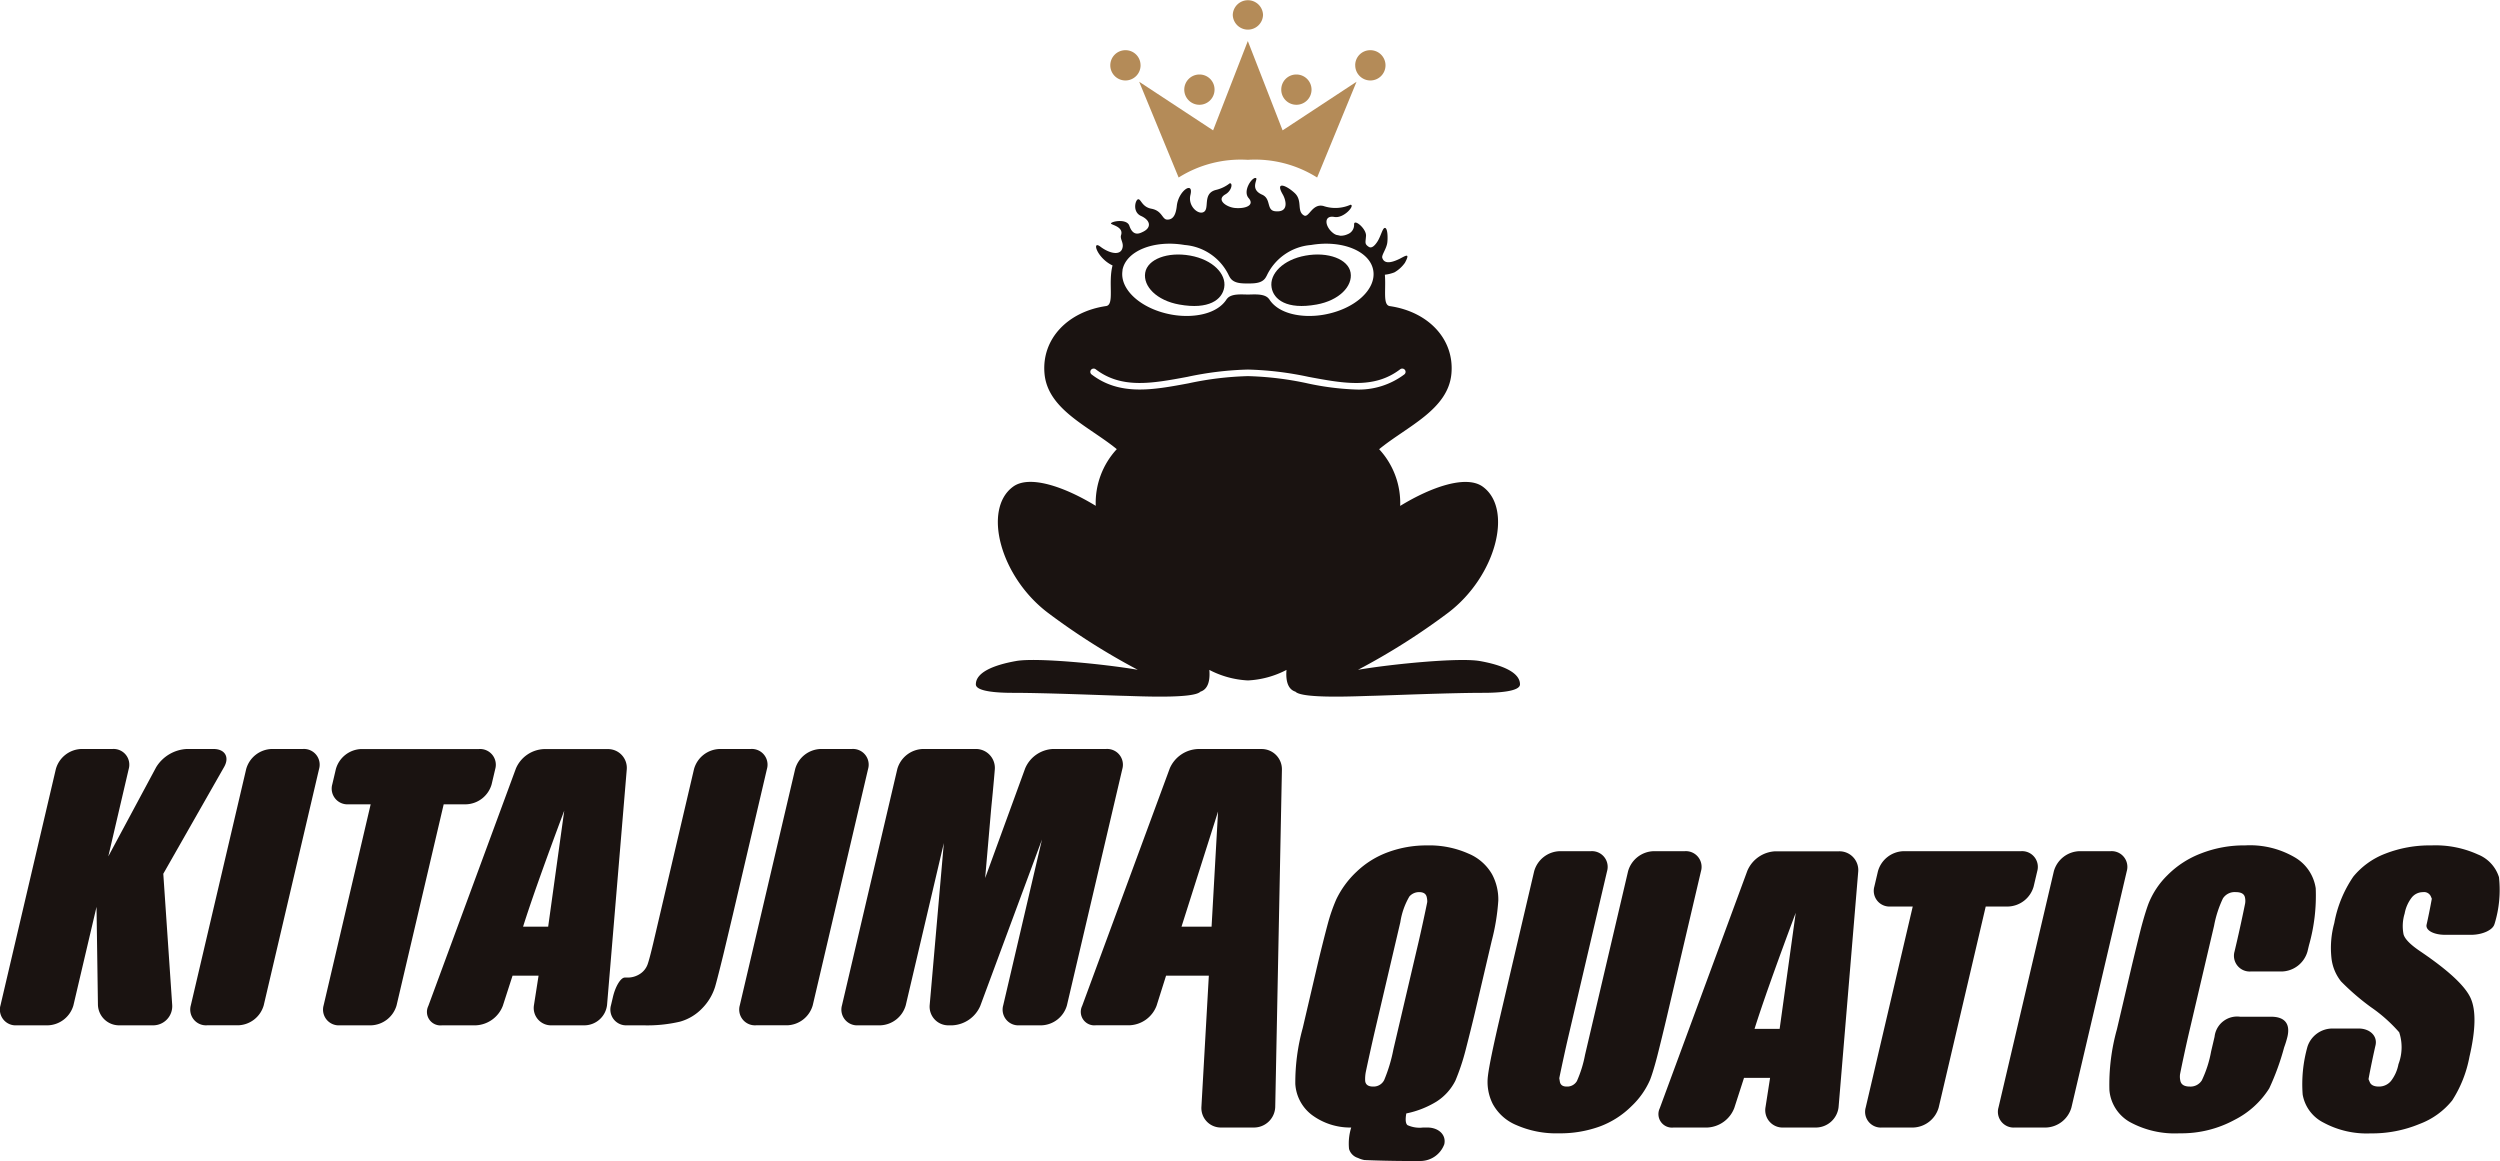
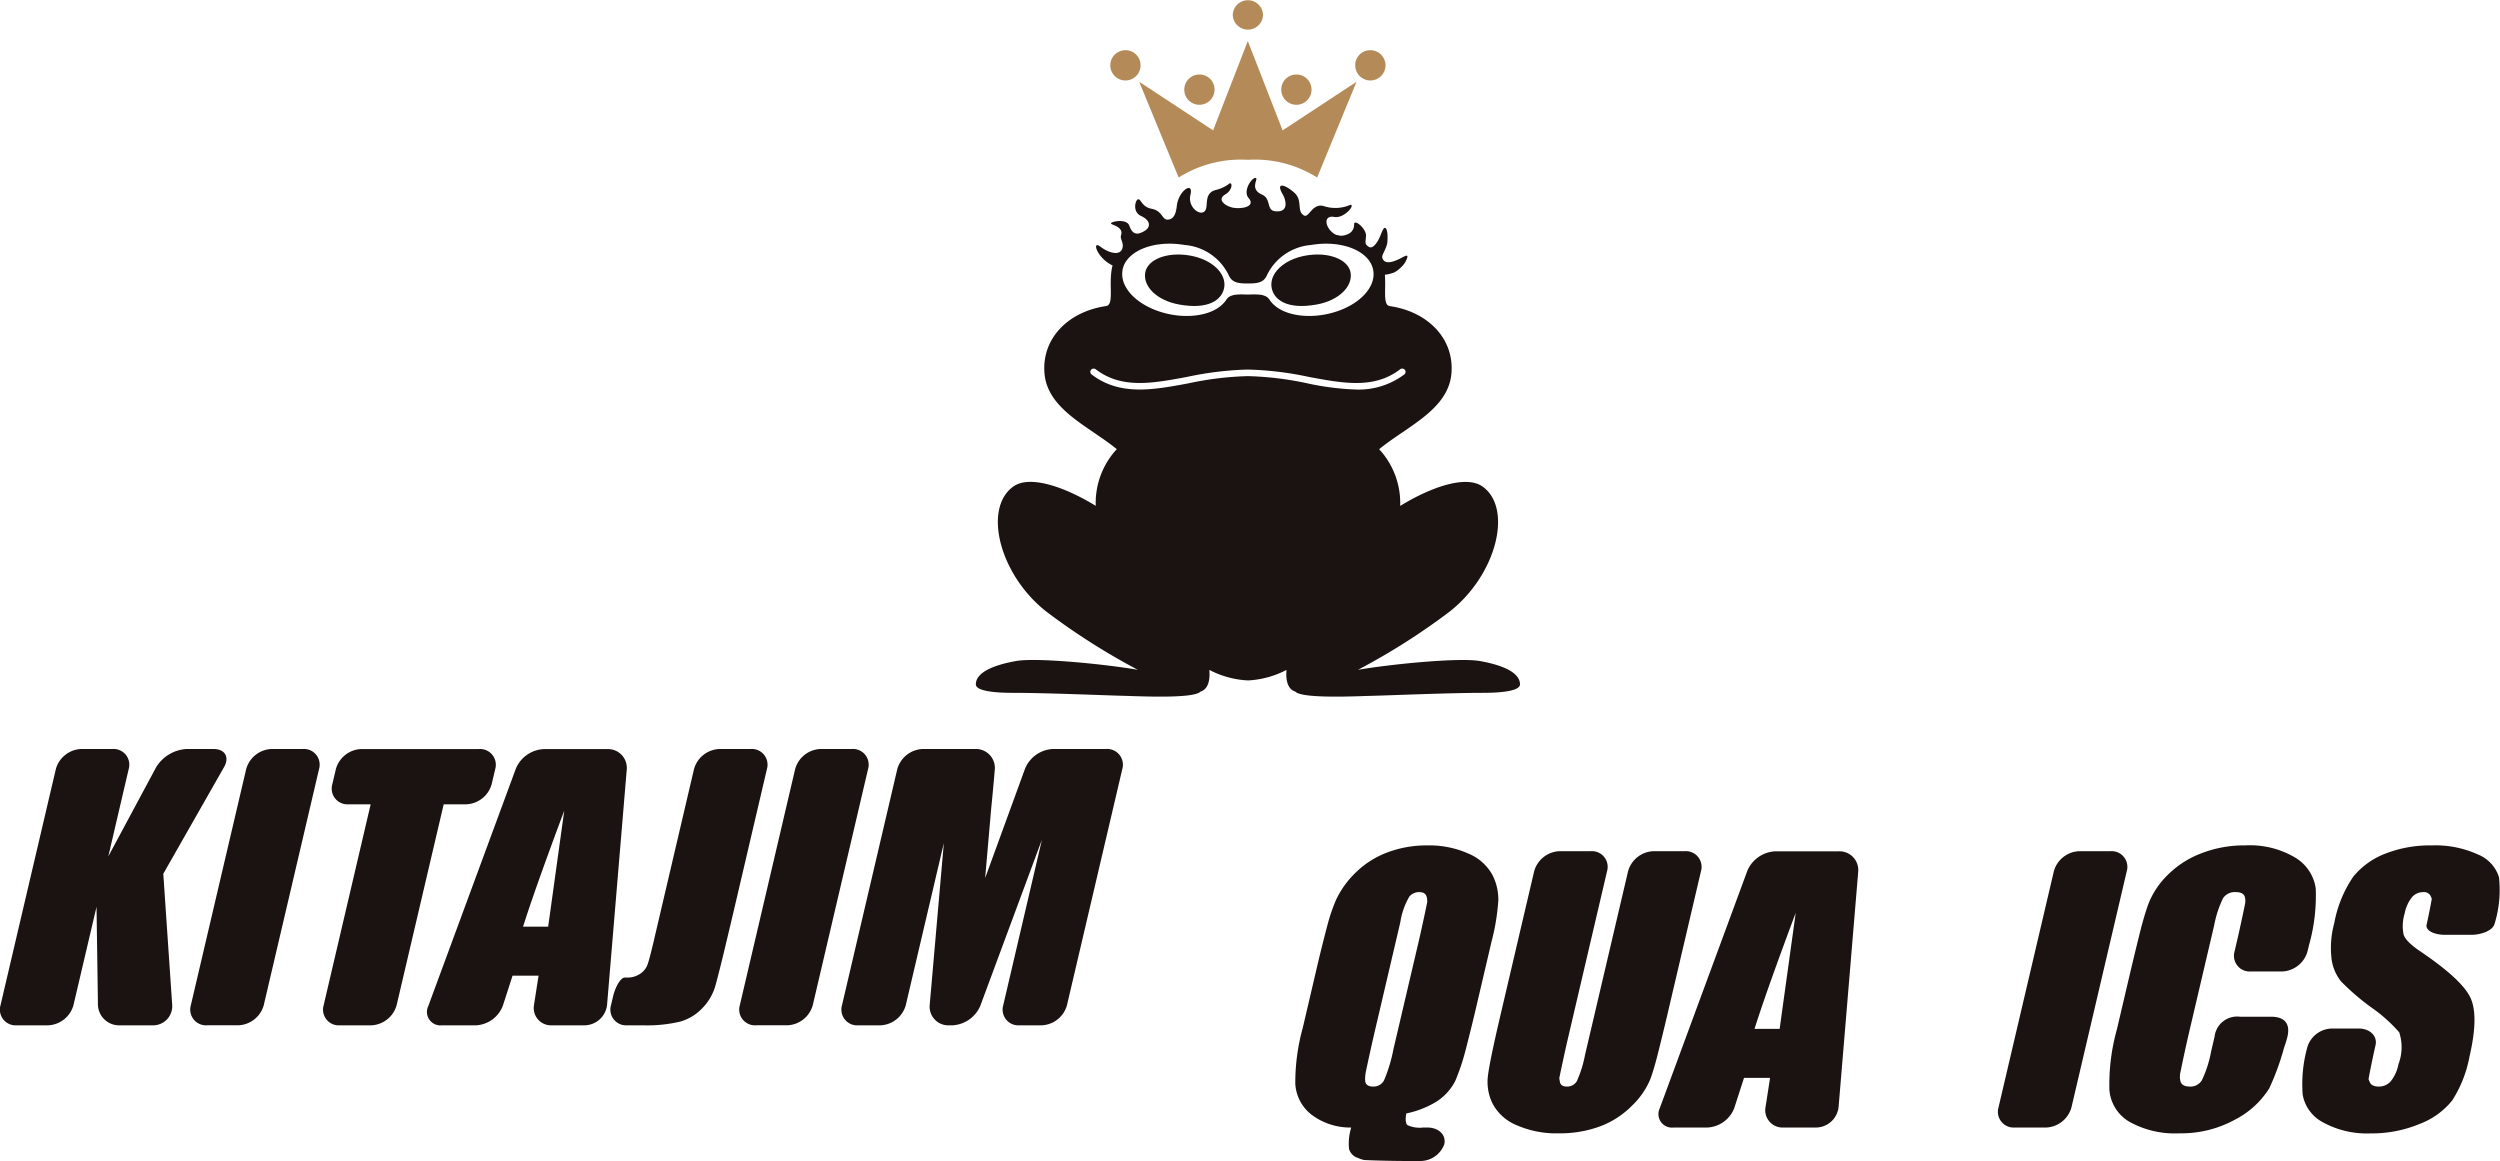
<svg xmlns="http://www.w3.org/2000/svg" width="202" height="93.806" viewBox="0 0 202 93.806">
  <defs>
    <clipPath id="a">
      <rect width="202" height="93.806" fill="none" />
    </clipPath>
  </defs>
  <g clip-path="url(#a)">
    <path d="M13.914,40.231a1.546,1.546,0,0,1-1.573,1.658H9.625a1.71,1.71,0,0,1-1.711-1.661L7.8,32.316,5.934,40.271a2.226,2.226,0,0,1-2.066,1.618H1.347A1.271,1.271,0,0,1,.041,40.271l4.473-19.09A2.219,2.219,0,0,1,6.577,19.56H9.1A1.271,1.271,0,0,1,10.4,21.181L8.753,28.236,12.62,21.03a3.09,3.09,0,0,1,2.474-1.47h2.154c.929,0,1.315.653.863,1.451l-4.916,8.632Z" transform="translate(-0.001 40.958)" fill="#1a1311" />
    <path d="M14,19.56A1.269,1.269,0,0,1,15.3,21.178l-4.47,19.09a2.222,2.222,0,0,1-2.066,1.618H6.249A1.271,1.271,0,0,1,4.94,40.268l4.473-19.09a2.216,2.216,0,0,1,2.066-1.618Z" transform="translate(10.48 40.958)" fill="#1a1311" />
    <path d="M14.254,40.269a2.226,2.226,0,0,1-2.066,1.618H9.671a1.271,1.271,0,0,1-1.312-1.618l3.8-16.24h-1.8a1.27,1.27,0,0,1-1.3-1.618l.289-1.231a2.213,2.213,0,0,1,2.066-1.618h9.5a1.272,1.272,0,0,1,1.309,1.618l-.289,1.231a2.226,2.226,0,0,1-2.066,1.618H18.059Z" transform="translate(17.791 40.96)" fill="#1a1311" />
    <path d="M17.9,37.874l-.785,2.432a2.454,2.454,0,0,1-2.2,1.581H12.2a1.091,1.091,0,0,1-1.108-1.559l7.082-19.2a2.586,2.586,0,0,1,2.263-1.562h5.142a1.519,1.519,0,0,1,1.548,1.655L25.537,40.232a1.857,1.857,0,0,1-1.824,1.655h-2.65a1.4,1.4,0,0,1-1.431-1.643l.37-2.37Zm4.178-13.335q-2.4,6.414-3.328,9.378h2.028Z" transform="translate(23.514 40.96)" fill="#1a1311" />
    <path d="M27.049,19.56a1.269,1.269,0,0,1,1.306,1.618L25.621,32.864c-.21.888-.556,2.345-.769,3.233,0,0-.5,2.054-.691,2.695a4.288,4.288,0,0,1-1.045,1.73,3.951,3.951,0,0,1-1.789,1.071,11.618,11.618,0,0,1-3,.294H17.063a1.271,1.271,0,0,1-1.309-1.618l.157-.665c.207-.891.65-1.6.979-1.575h.16a1.81,1.81,0,0,0,1.064-.306,1.54,1.54,0,0,0,.593-.743c.107-.294.257-.866.458-1.711l3.3-14.09a2.216,2.216,0,0,1,2.066-1.618Z" transform="translate(33.613 40.958)" fill="#1a1311" />
    <path d="M28.127,19.56a1.269,1.269,0,0,1,1.306,1.618l-4.47,19.09A2.222,2.222,0,0,1,22.9,41.886H20.379a1.271,1.271,0,0,1-1.309-1.618l4.473-19.09a2.216,2.216,0,0,1,2.066-1.618Z" transform="translate(40.707 40.958)" fill="#1a1311" />
    <path d="M32.87,40.327a2.6,2.6,0,0,1-2.263,1.562h-.279a1.51,1.51,0,0,1-1.541-1.658l1.143-13.072L26.852,40.268a2.225,2.225,0,0,1-2.066,1.621h-1.78A1.272,1.272,0,0,1,21.7,40.268l4.47-19.09a2.226,2.226,0,0,1,2.066-1.618h4.251a1.531,1.531,0,0,1,1.56,1.658s-.1,1.265-.286,3.088l-.493,5.681L36.5,21.126A2.572,2.572,0,0,1,38.75,19.56h4.291a1.272,1.272,0,0,1,1.309,1.618l-4.473,19.09a2.219,2.219,0,0,1-2.066,1.621H36.034a1.271,1.271,0,0,1-1.306-1.621l3.13-13.391Z" transform="translate(46.333 40.958)" fill="#1a1311" />
    <path d="M54.224,22.229a1.269,1.269,0,0,1,1.306,1.618L52.792,35.533c-.207.888-.562,2.342-.788,3.23,0,0-.32,1.269-.593,1.952a6.468,6.468,0,0,1-1.488,2.11,7.153,7.153,0,0,1-2.558,1.643,9.371,9.371,0,0,1-3.315.557,7.96,7.96,0,0,1-3.428-.662A3.832,3.832,0,0,1,38.7,42.64a3.943,3.943,0,0,1-.386-2.24q.137-1.179,1.023-4.96l2.715-11.593a2.216,2.216,0,0,1,2.062-1.618h2.521a1.269,1.269,0,0,1,1.306,1.618L44.781,37.352c-.207.891-.521,2.339-.7,3.218l.044.269c.044.272.226.408.556.408a.9.9,0,0,0,.826-.449,9.508,9.508,0,0,0,.656-2.116L49.64,23.847A2.216,2.216,0,0,1,51.7,22.229Z" transform="translate(81.909 46.547)" fill="#1a1311" />
    <path d="M49.594,40.542l-.785,2.432a2.457,2.457,0,0,1-2.2,1.584H43.893A1.093,1.093,0,0,1,42.785,43l7.082-19.2a2.586,2.586,0,0,1,2.263-1.562h5.142a1.519,1.519,0,0,1,1.548,1.655L57.235,42.9a1.857,1.857,0,0,1-1.824,1.658h-2.65a1.4,1.4,0,0,1-1.431-1.643l.37-2.373Zm4.178-13.335q-2.4,6.414-3.328,9.378h2.028Z" transform="translate(91.323 46.547)" fill="#1a1311" />
-     <path d="M50.168,26.7h-.113a1.27,1.27,0,0,1-1.306-1.618l.289-1.231A2.216,2.216,0,0,1,51.1,22.229h9.5a1.271,1.271,0,0,1,1.309,1.618l-.289,1.231A2.222,2.222,0,0,1,59.558,26.7H57.746l-3.8,16.24a2.222,2.222,0,0,1-2.066,1.618H49.358a1.271,1.271,0,0,1-1.309-1.618l3.8-16.24Z" transform="translate(102.7 46.547)" fill="#1a1311" />
    <path d="M60.524,22.229a1.269,1.269,0,0,1,1.306,1.618l-4.47,19.09a2.219,2.219,0,0,1-2.066,1.621H52.776a1.273,1.273,0,0,1-1.309-1.621l4.473-19.09a2.216,2.216,0,0,1,2.066-1.618Z" transform="translate(110.012 46.547)" fill="#1a1311" />
    <path d="M70.317,30.65a2.219,2.219,0,0,1-2.066,1.618H65.733a1.271,1.271,0,0,1-1.309-1.618l.151-.644c.21-.888.527-2.351.706-3.249a1.3,1.3,0,0,0-.019-.483q-.094-.418-.735-.418a1.128,1.128,0,0,0-1.042.507,8.946,8.946,0,0,0-.716,2.209l-2.05,8.75c-.207.891-.524,2.355-.7,3.252a1.489,1.489,0,0,0,.019.492c.053.331.311.5.766.5a1.077,1.077,0,0,0,.976-.5,9.2,9.2,0,0,0,.75-2.336l.279-1.188a1.833,1.833,0,0,1,2.066-1.618h2.518c.929,0,1.585.43,1.3,1.631a7.823,7.823,0,0,1-.261.842,20.228,20.228,0,0,1-1.205,3.314,7.077,7.077,0,0,1-2.791,2.54,8.978,8.978,0,0,1-4.448,1.092,7.564,7.564,0,0,1-4.05-.925,3.289,3.289,0,0,1-1.626-2.559,16.635,16.635,0,0,1,.606-4.916l1.149-4.9c.21-.891.565-2.342.788-3.23,0,0,.308-1.2.609-2.008a6.654,6.654,0,0,1,1.545-2.324,7.67,7.67,0,0,1,2.719-1.757,9.538,9.538,0,0,1,3.544-.644,7.17,7.17,0,0,1,4.065.993,3.471,3.471,0,0,1,1.645,2.472,14.651,14.651,0,0,1-.546,4.607Z" transform="translate(116.128 46.228)" fill="#1a1311" />
    <path d="M74.8,28.421c-.113.486-.967.882-1.893.882h-2.1c-.929,0-1.6-.371-1.494-.826s.3-1.4.421-2.092l-.091-.213a.6.6,0,0,0-.625-.316,1.156,1.156,0,0,0-.9.427,2.977,2.977,0,0,0-.578,1.3,3.442,3.442,0,0,0-.088,1.686q.16.566,1.344,1.364,3.4,2.3,4.072,3.778t-.094,4.755a9.847,9.847,0,0,1-1.391,3.518,6.136,6.136,0,0,1-2.634,1.9,10.006,10.006,0,0,1-3.955.764,7.351,7.351,0,0,1-3.83-.882A3.136,3.136,0,0,1,59.3,42.211a11.158,11.158,0,0,1,.389-3.874,2.124,2.124,0,0,1,2.028-1.463h2.1c.926,0,1.541.613,1.369,1.358s-.43,1.977-.565,2.735l.1.238c.1.238.345.359.735.359a1.249,1.249,0,0,0,.983-.455,3.161,3.161,0,0,0,.6-1.352,3.833,3.833,0,0,0,.06-2.577,12.306,12.306,0,0,0-2.282-2.03A19.416,19.416,0,0,1,62.4,33.068a3.674,3.674,0,0,1-.763-1.791,7.594,7.594,0,0,1,.217-2.924A9.739,9.739,0,0,1,63.393,24.6a6.21,6.21,0,0,1,2.58-1.853,9.855,9.855,0,0,1,3.739-.668,8.275,8.275,0,0,1,3.742.73,2.915,2.915,0,0,1,1.708,1.841,9.361,9.361,0,0,1-.358,3.772" transform="translate(126.756 46.23)" fill="#1a1311" />
-     <path d="M38.155,37.874l-.6,10.609a1.572,1.572,0,0,0,1.595,1.661H41.8a1.721,1.721,0,0,0,1.72-1.661l.54-27.261a1.637,1.637,0,0,0-1.654-1.661H37.263A2.592,2.592,0,0,0,35,21.12l-7.082,19.2a1.093,1.093,0,0,0,1.111,1.562h2.719A2.439,2.439,0,0,0,33.933,40.3l.766-2.426ZM38.9,24.61l-.524,9.307h-2.43Z" transform="translate(59.519 40.96)" fill="#1a1311" />
    <path d="M44.019,44.874c.926,0,1.541.606,1.369,1.352a2.065,2.065,0,0,1-2,1.352H42.308c-.929,0-2.445-.034-3.372-.077a2.039,2.039,0,0,1-.524-.17,1.07,1.07,0,0,1-.719-.724,4.333,4.333,0,0,1,.176-1.733,5.19,5.19,0,0,1-3.2-1.033,3.4,3.4,0,0,1-1.318-2.491,16.542,16.542,0,0,1,.6-4.517l1.237-5.291c.21-.888.574-2.342.813-3.224a13.854,13.854,0,0,1,.653-1.863A7.5,7.5,0,0,1,38.3,24.207a7.276,7.276,0,0,1,2.568-1.59,8.961,8.961,0,0,1,3.108-.538,7.773,7.773,0,0,1,3.365.662,3.935,3.935,0,0,1,1.912,1.68,4.307,4.307,0,0,1,.5,2.116,17.306,17.306,0,0,1-.534,3.261L47.9,35.432c-.207.891-.571,2.342-.8,3.227a17.808,17.808,0,0,1-.816,2.432,4.278,4.278,0,0,1-1.523,1.686,7.541,7.541,0,0,1-2.442.959c-.088.5-.057.814.094.944a2.364,2.364,0,0,0,1.249.195ZM43.306,29.9c.207-.891.527-2.355.706-3.249a1.45,1.45,0,0,0-.035-.362c-.05-.291-.257-.436-.618-.436a1.04,1.04,0,0,0-.791.353,5.842,5.842,0,0,0-.731,2.076L39.775,37.09c-.207.891-.531,2.351-.719,3.249a3,3,0,0,0-.06.77q.052.455.64.455a.957.957,0,0,0,.895-.523,12.607,12.607,0,0,0,.75-2.5Z" transform="translate(71.31 46.23)" fill="#1a1311" />
    <path d="M38.1,1.072l2.81,7.218,5.974-3.929L43.7,12.1A9.4,9.4,0,0,0,38.1,10.67,9.4,9.4,0,0,0,32.51,12.1L29.321,4.361,35.295,8.29Z" transform="translate(62.724 2.244)" fill="#b48b58" />
    <path d="M34.175,1.207a1.223,1.223,0,0,1-2.445,0,1.223,1.223,0,0,1,2.445,0" transform="translate(67.878 -0.001)" fill="#b48b58" />
    <path d="M31.023,2.518A1.223,1.223,0,1,1,29.8,1.311a1.212,1.212,0,0,1,1.221,1.207" transform="translate(61.135 2.745)" fill="#b48b58" />
    <path d="M32.927,3.153a1.223,1.223,0,1,1-1.221-1.207,1.212,1.212,0,0,1,1.221,1.207" transform="translate(65.208 4.074)" fill="#b48b58" />
    <path d="M34.882,2.518A1.223,1.223,0,1,0,36.1,1.311a1.212,1.212,0,0,0-1.221,1.207" transform="translate(74.621 2.745)" fill="#b48b58" />
    <path d="M32.978,3.153A1.223,1.223,0,1,0,34.2,1.946a1.212,1.212,0,0,0-1.221,1.207" transform="translate(70.548 4.074)" fill="#b48b58" />
    <path d="M32.239,10.689c2.4.436,3.472-.4,3.635-1.38.182-1.092-.923-2.246-2.747-2.574s-3.456.288-3.638,1.383.923,2.243,2.75,2.571" transform="translate(63.043 13.917)" fill="#1a1311" />
    <path d="M36.378,10.689c1.824-.328,2.932-1.479,2.75-2.571S37.317,6.407,35.49,6.735s-2.932,1.482-2.747,2.574c.16.978,1.227,1.816,3.635,1.38" transform="translate(70.001 13.917)" fill="#1a1311" />
    <path d="M65.828,43.679c-1.6-.288-7.026.229-9.835.709a54.054,54.054,0,0,0,7.292-4.616c3.852-2.927,5.271-8.372,2.791-10.179-1.322-.962-4.138,0-6.674,1.553a6.4,6.4,0,0,0-1.7-4.582c2.235-1.838,5.594-3.187,5.842-6.126.235-2.781-1.877-4.984-4.979-5.436-.581-.084-.3-1.312-.4-2.537a3.017,3.017,0,0,0,.775-.192,2.678,2.678,0,0,0,.844-.77c.49-.907-.006-.526-.474-.3-.741.353-1.212.356-1.356-.105-.069-.226.358-.743.411-1.259.041-.393.022-1.058-.157-1.145-.217-.108-.342.628-.65,1.1-.163.251-.439.591-.7.415-.355-.238-.251-.347-.217-.885.035-.575-.964-1.408-.964-.931a.8.8,0,0,1-.524.8,1.309,1.309,0,0,1-.593.121c-.1-.022-.2-.046-.3-.062a.873.873,0,0,1-.239-.124c-.716-.523-.835-1.494.063-1.33.769.139,1.7-.956,1.306-.987a3.011,3.011,0,0,1-2.194.1c-.914-.226-1.168,1.006-1.576.761-.6-.356-.082-1.191-.744-1.807-.691-.644-1.6-.981-.964.111.248.424.549,1.482-.609,1.361-.738-.077-.3-1.006-1.058-1.34-1.1-.483-.2-1.355-.546-1.349-.317,0-1.027,1.067-.543,1.624.521.6-.289.879-1.111.8-.687-.068-1.541-.662-.766-1.1.515-.291.618-.937.348-.891a2.875,2.875,0,0,1-1.07.523c-1.246.278-.433,1.671-1.14,1.835-.443.1-1.168-.579-.964-1.417.286-1.163-.964-.362-1.1.882-.069.656-.267,1.129-.785,1.108-.408-.015-.386-.715-1.268-.879-.76-.139-.832-.773-1.061-.764s-.509,1.018.223,1.349c.779.353.86.947.157,1.281-.254.124-.791.415-1.1-.489-.2-.591-1.435-.365-1.485-.189-.035.114,1.052.251.813.953-.091.278.182.566.135.928-.113.835-1.152.5-1.8,0-.731-.56-.286.919.979,1.516-.377,1.42.179,3.178-.521,3.28-3.1.452-5.214,2.655-4.979,5.436.248,2.939,3.6,4.288,5.842,6.126a6.4,6.4,0,0,0-1.7,4.579c-2.537-1.55-5.352-2.512-6.674-1.55-2.48,1.807-1.061,7.252,2.791,10.179A54.223,54.223,0,0,0,38.2,44.387c-2.806-.48-8.231-1-9.832-.709-1.924.343-3.252.956-3.252,1.887,0,.585,1.783.684,2.96.684,2.744,0,7.732.213,8.981.241,1.114.025,5.644.257,6.2-.334.59-.186.8-.835.725-1.76a7.521,7.521,0,0,0,3.117.851,7.508,7.508,0,0,0,3.117-.851c-.075.925.132,1.575.725,1.76.553.591,5.082.359,6.2.334,1.249-.028,6.238-.241,8.984-.241,1.174,0,2.957-.1,2.957-.684,0-.931-1.328-1.544-3.252-1.887M36.959,12.108c.273-1.556,2.524-2.472,5.026-2.045A4.331,4.331,0,0,1,45.592,12.6l0-.015c.264.566.882.588,1.5.588s1.24-.022,1.5-.588V12.6a4.341,4.341,0,0,1,3.61-2.537c2.5-.427,4.753.489,5.023,2.045S55.707,15.273,53.2,15.7c-1.686.288-3.645-.04-4.4-1.287v.012c-.333-.458-1.2-.359-1.7-.359s-1.372-.1-1.7.359v-.012c-.757,1.247-2.715,1.575-4.4,1.287-2.5-.427-4.3-2.036-4.031-3.592M51.9,21.241a25.8,25.8,0,0,0-4.8-.582,25.8,25.8,0,0,0-4.8.582c-2.854.532-5.547,1.036-7.832-.718a.263.263,0,0,1-.047-.371.273.273,0,0,1,.38-.046c2.091,1.6,4.552,1.145,7.4.613a26.356,26.356,0,0,1,4.9-.591,26.356,26.356,0,0,1,4.9.591c2.847.532,5.308.99,7.4-.613a.273.273,0,0,1,.38.046.263.263,0,0,1-.047.371,6.122,6.122,0,0,1-3.893,1.219,21.994,21.994,0,0,1-3.94-.5" transform="translate(53.733 9.732)" fill="#1a1311" />
  </g>
</svg>